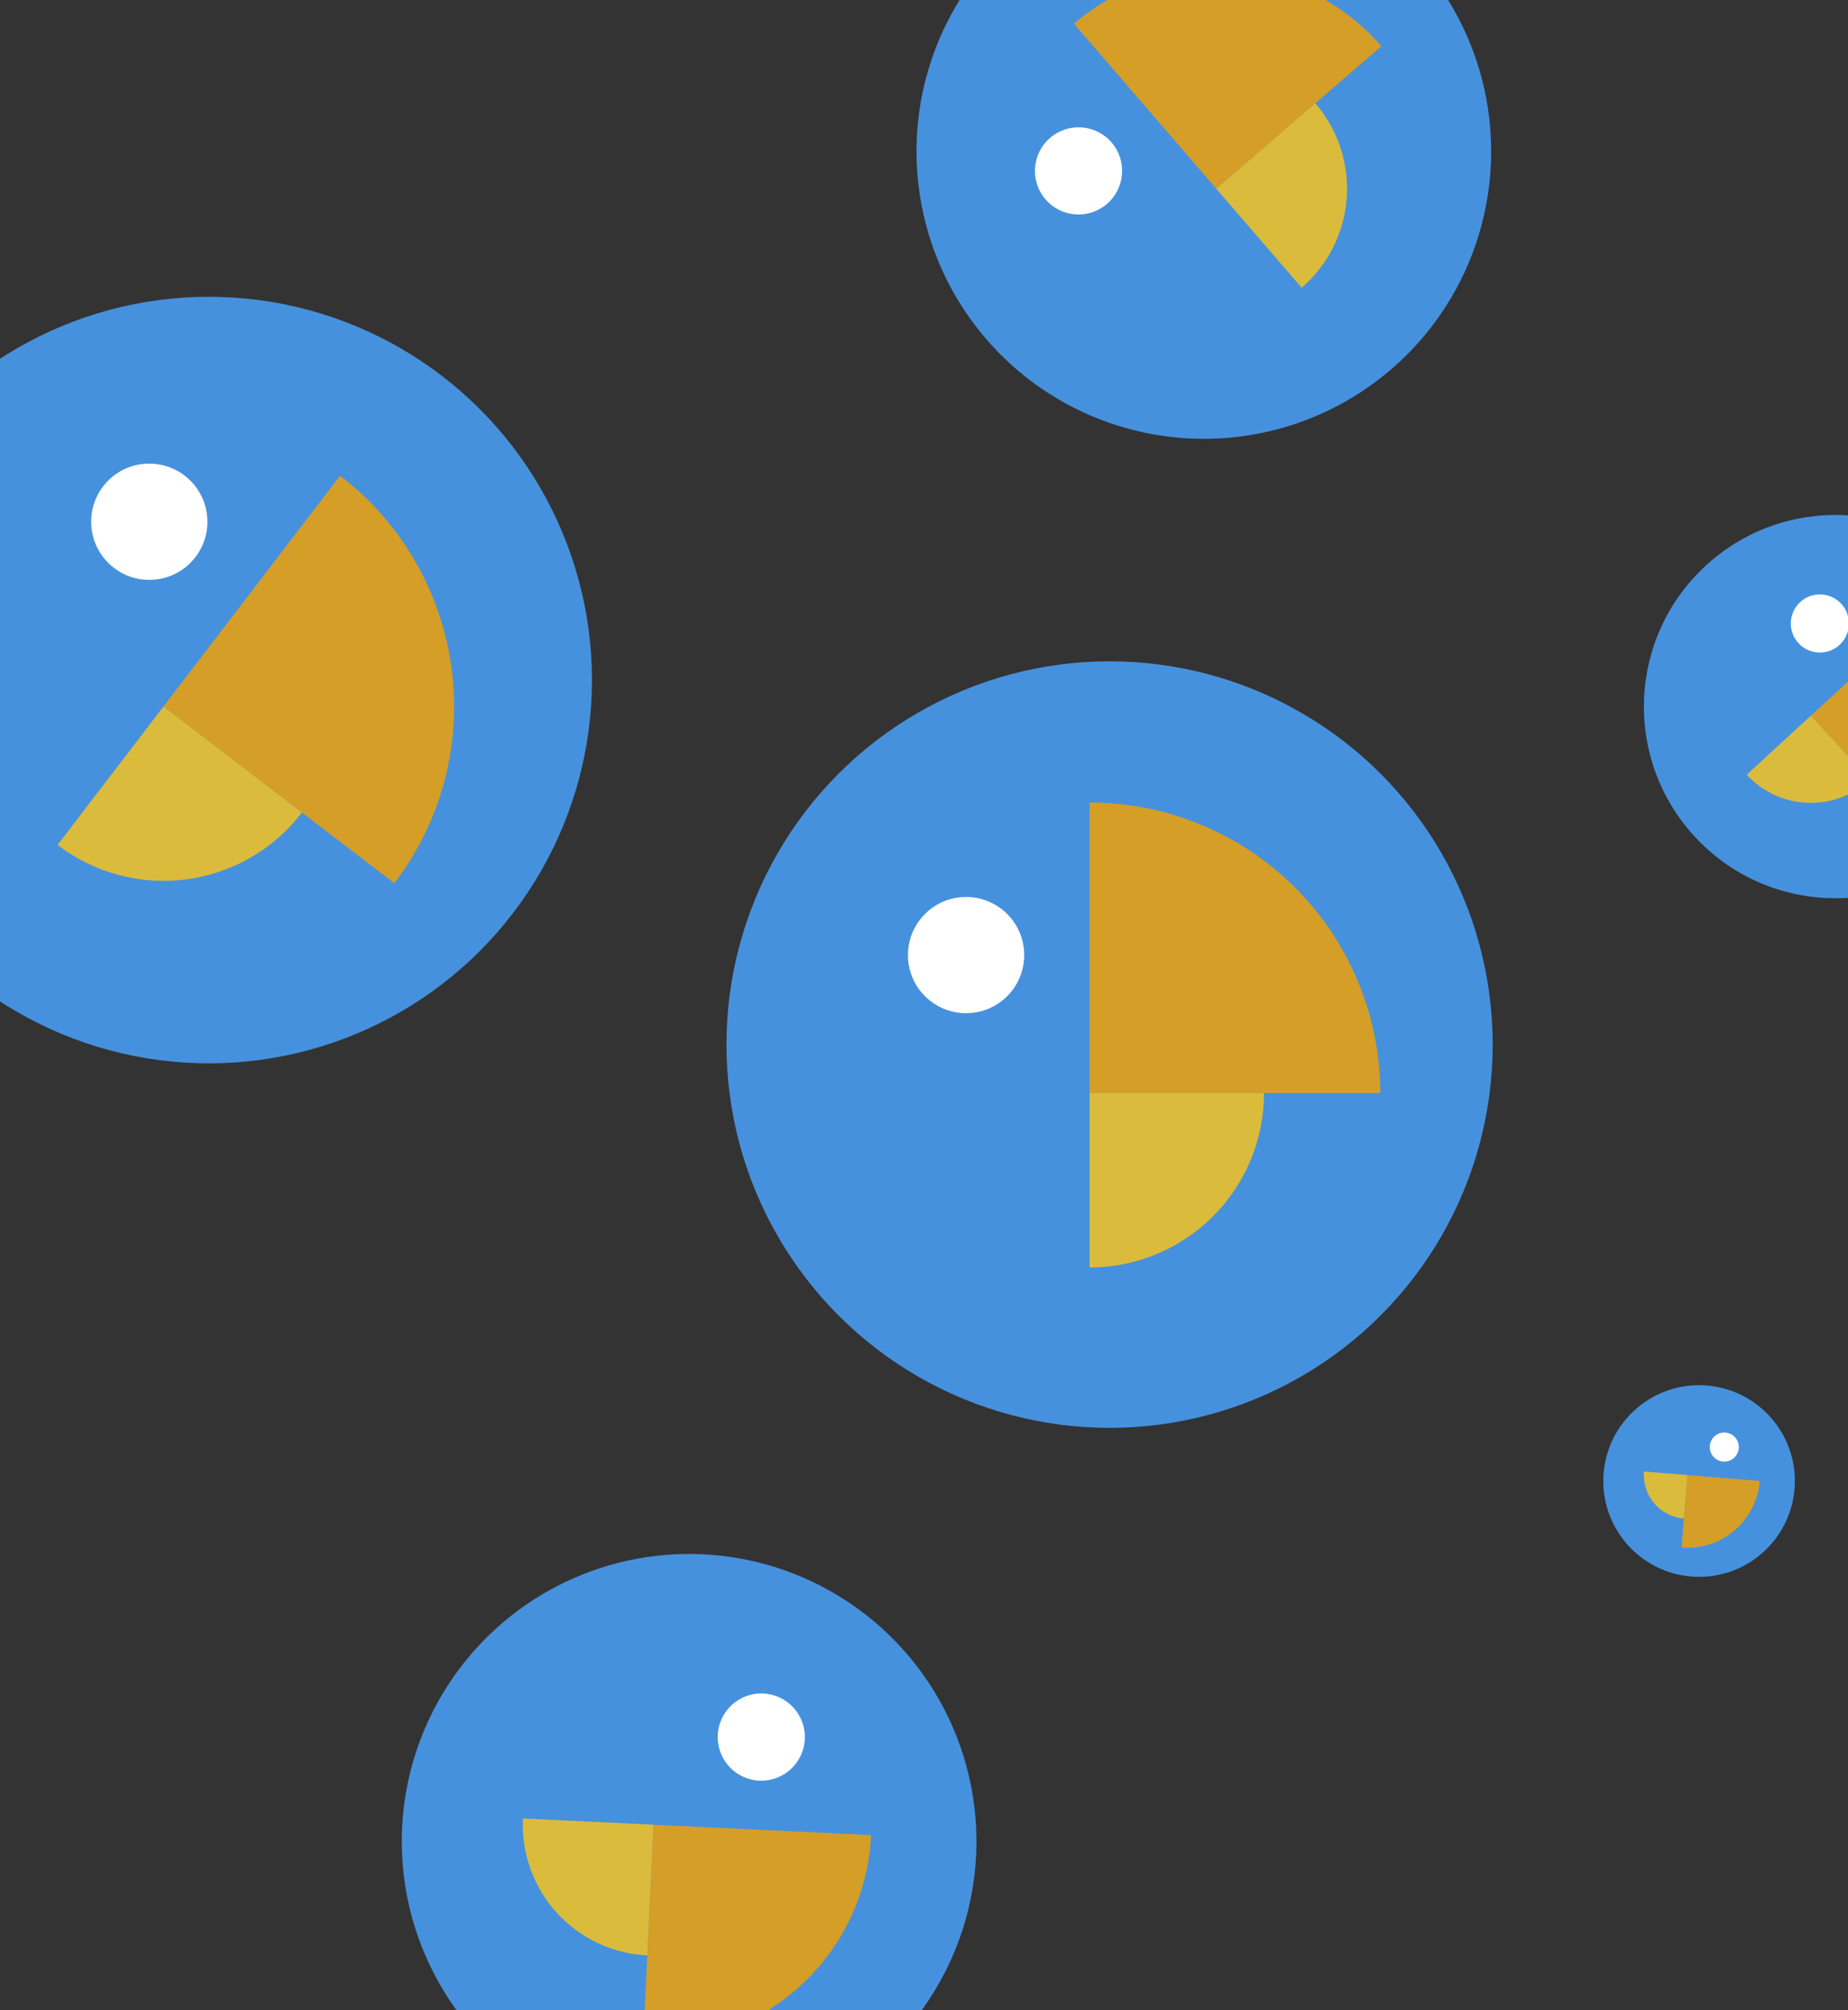
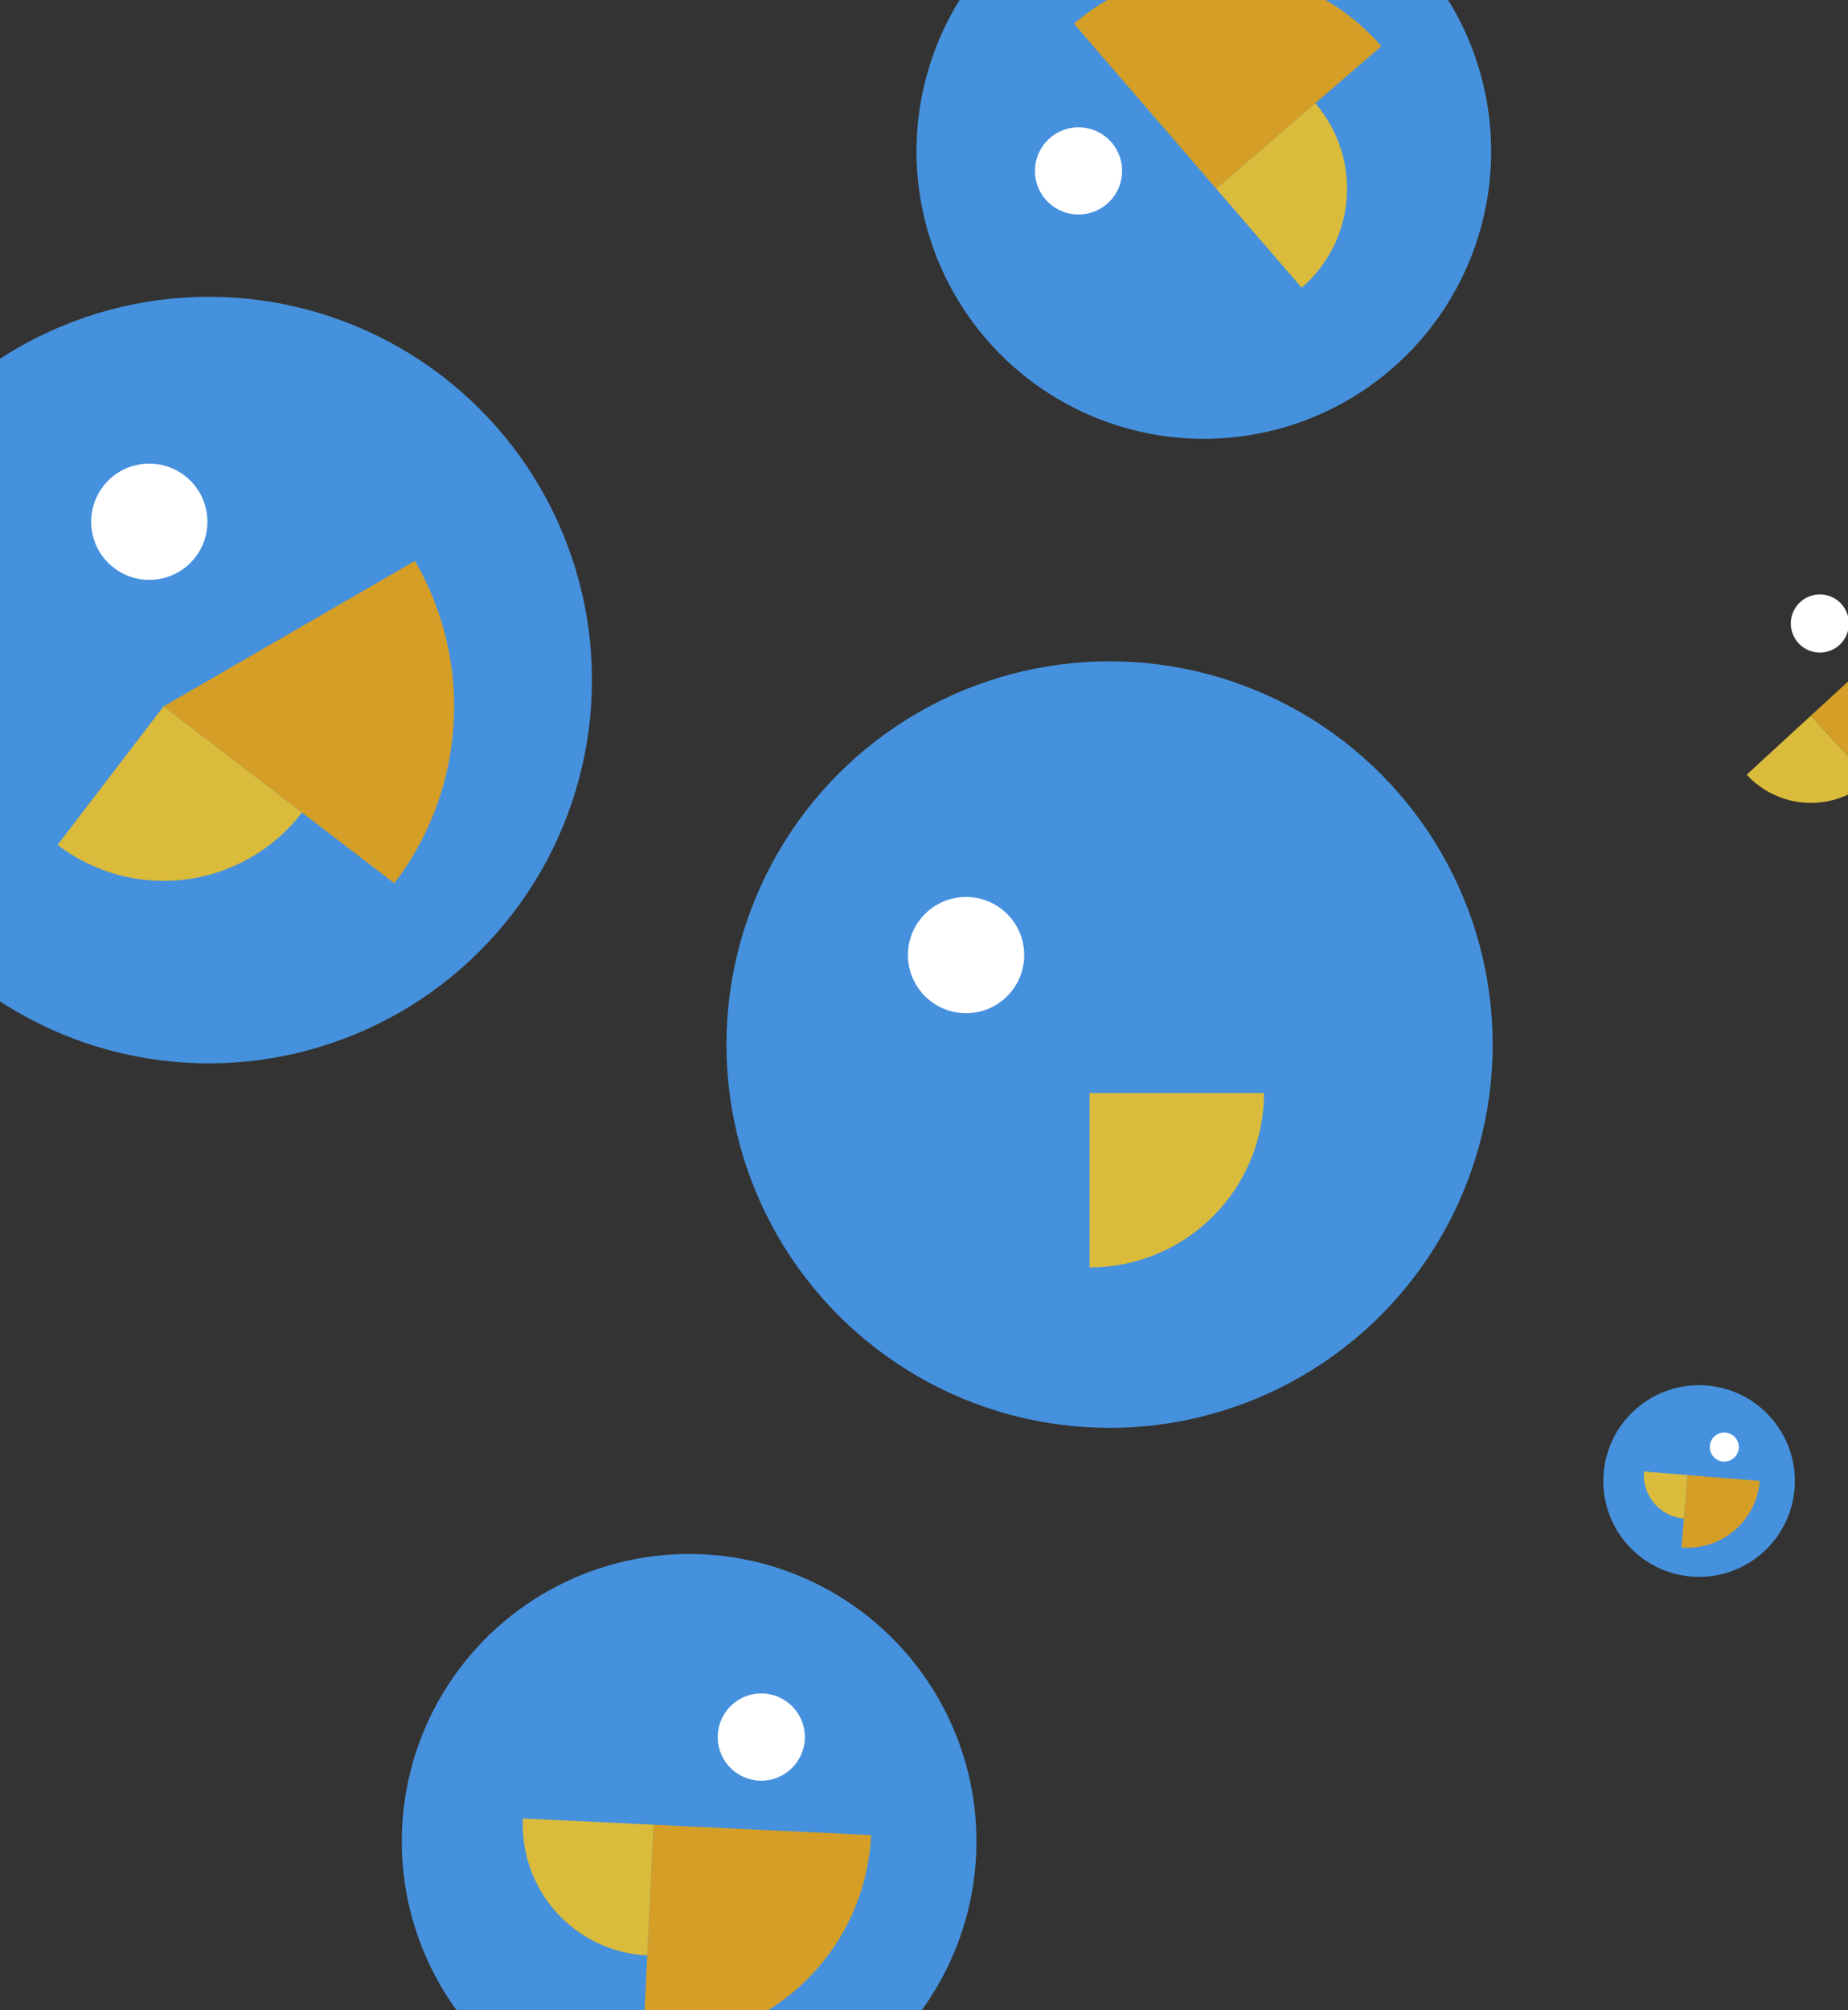
<svg xmlns="http://www.w3.org/2000/svg" width="630" height="685" viewBox="0 0 630 685" fill="none">
  <rect x="0" y="0" width="630" height="685" fill="#333333" stroke="none" />
  <circle cx="378.264" cy="355.958" r="130.607" fill="#4691DD" />
  <ellipse cx="329.343" cy="325.459" rx="19.818" ry="19.806" fill="white" />
-   <path d="M470.548 372.497C470.548 359.492 467.985 346.615 463.005 334.6C458.026 322.585 450.727 311.668 441.526 302.473C432.324 293.277 421.401 285.982 409.379 281.006C397.357 276.029 384.472 273.468 371.459 273.468L371.459 372.497H470.548Z" fill="#D59E27" />
  <path d="M371.455 431.915C379.262 431.915 386.993 430.378 394.207 427.392C401.42 424.406 407.974 420.029 413.495 414.512C419.015 408.994 423.395 402.444 426.383 395.235C429.37 388.027 430.908 380.3 430.908 372.497L371.455 372.497L371.455 431.915Z" fill="#DBBB3C" />
  <circle cx="71.199" cy="231.744" r="130.607" transform="rotate(37.433 71.199 231.744)" fill="#4691DD" />
  <ellipse cx="50.893" cy="177.792" rx="19.818" ry="19.806" transform="rotate(37.433 50.893 177.792)" fill="white" />
-   <path d="M134.427 300.973C142.331 290.646 148.124 278.863 151.472 266.296C154.821 253.728 155.661 240.623 153.944 227.728C152.228 214.834 147.987 202.402 141.466 191.142C134.945 179.883 126.27 170.017 115.938 162.108L55.744 240.743L134.427 300.973Z" fill="#D59E27" />
+   <path d="M134.427 300.973C142.331 290.646 148.124 278.863 151.472 266.296C154.821 253.728 155.661 240.623 153.944 227.728C152.228 214.834 147.987 202.402 141.466 191.142L55.744 240.743L134.427 300.973Z" fill="#D59E27" />
  <path d="M19.623 287.921C25.823 292.666 32.896 296.145 40.439 298.159C47.982 300.172 55.846 300.681 63.584 299.655C71.321 298.63 78.78 296.09 85.534 292.182C92.289 288.274 98.206 283.073 102.949 276.878L55.739 240.739L19.623 287.921Z" fill="#DBBB3C" />
  <circle cx="579.233" cy="504.681" r="32.652" transform="rotate(94.642 579.233 504.681)" fill="#4691DD" />
  <ellipse cx="587.824" cy="493.108" rx="4.954" ry="4.951" transform="rotate(94.642 587.824 493.108)" fill="white" />
  <path d="M573.243 527.342C576.484 527.605 579.744 527.227 582.839 526.229C585.933 525.231 588.801 523.633 591.279 521.527C593.756 519.42 595.795 516.846 597.278 513.951C598.762 511.056 599.661 507.897 599.924 504.654L575.248 502.651L573.243 527.342Z" fill="#D59E27" />
  <path d="M560.444 501.447C560.286 503.393 560.513 505.35 561.111 507.208C561.709 509.066 562.667 510.788 563.93 512.275C565.193 513.762 566.737 514.986 568.473 515.876C570.208 516.767 572.103 517.306 574.047 517.464L575.25 502.649L560.444 501.447Z" fill="#DBBB3C" />
  <circle cx="234.927" cy="627.489" r="97.956" transform="rotate(92.73 234.927 627.489)" fill="#4691DD" />
  <ellipse cx="259.527" cy="591.932" rx="14.863" ry="14.854" transform="rotate(92.73 259.527 591.932)" fill="white" />
  <path d="M219.243 696.035C228.985 696.5 238.724 695.04 247.903 691.738C257.082 688.437 265.521 683.359 272.738 676.794C279.956 670.23 285.811 662.307 289.969 653.479C294.127 644.65 296.506 635.089 296.971 625.34L222.783 621.803L219.243 696.035Z" fill="#D59E27" />
  <path d="M178.272 619.675C177.993 625.524 178.868 631.371 180.847 636.881C182.826 642.392 185.871 647.458 189.807 651.791C193.743 656.124 198.494 659.639 203.788 662.135C209.081 664.63 214.815 666.059 220.66 666.337L222.784 621.798L178.272 619.675Z" fill="#DBBB3C" />
  <circle cx="410.399" cy="51.586" r="97.956" transform="rotate(-40.794 410.399 51.586)" fill="#4691DD" />
  <ellipse cx="367.682" cy="58.239" rx="14.863" ry="14.854" transform="rotate(-40.794 367.682 58.239)" fill="white" />
  <path d="M470.907 15.756C464.534 8.372 456.769 2.316 448.054 -2.066C439.339 -6.448 429.846 -9.07 420.115 -9.783C410.385 -10.495 400.608 -9.284 391.344 -6.219C382.079 -3.154 373.508 1.705 366.119 8.081L414.644 64.31L470.907 15.756Z" fill="#D59E27" />
  <path d="M443.756 98.051C448.189 94.225 451.826 89.564 454.458 84.334C457.091 79.104 458.667 73.407 459.098 67.57C459.53 61.731 458.807 55.866 456.971 50.309C455.135 44.752 452.222 39.611 448.398 35.181L414.641 64.314L443.756 98.051Z" fill="#DBBB3C" />
-   <circle cx="625.73" cy="240.794" r="65.304" transform="rotate(47.415 625.73 240.794)" fill="#4691DD" />
  <ellipse cx="620.408" cy="212.466" rx="9.909" ry="9.903" transform="rotate(47.415 620.408 212.466)" fill="white" />
  <path d="M650.866 280.364C655.654 275.964 659.527 270.663 662.266 264.765C665.004 258.867 666.553 252.486 666.825 245.987C667.098 239.489 666.087 232.999 663.852 226.89C661.616 220.78 658.2 215.17 653.797 210.38L617.341 243.885L650.866 280.364Z" fill="#D59E27" />
  <path d="M595.462 263.987C598.103 266.861 601.285 269.187 604.825 270.832C608.365 272.477 612.193 273.409 616.092 273.575C619.991 273.741 623.884 273.137 627.549 271.797C631.214 270.458 634.579 268.41 637.451 265.77L617.336 243.883L595.462 263.987Z" fill="#DBBB3C" />
</svg>